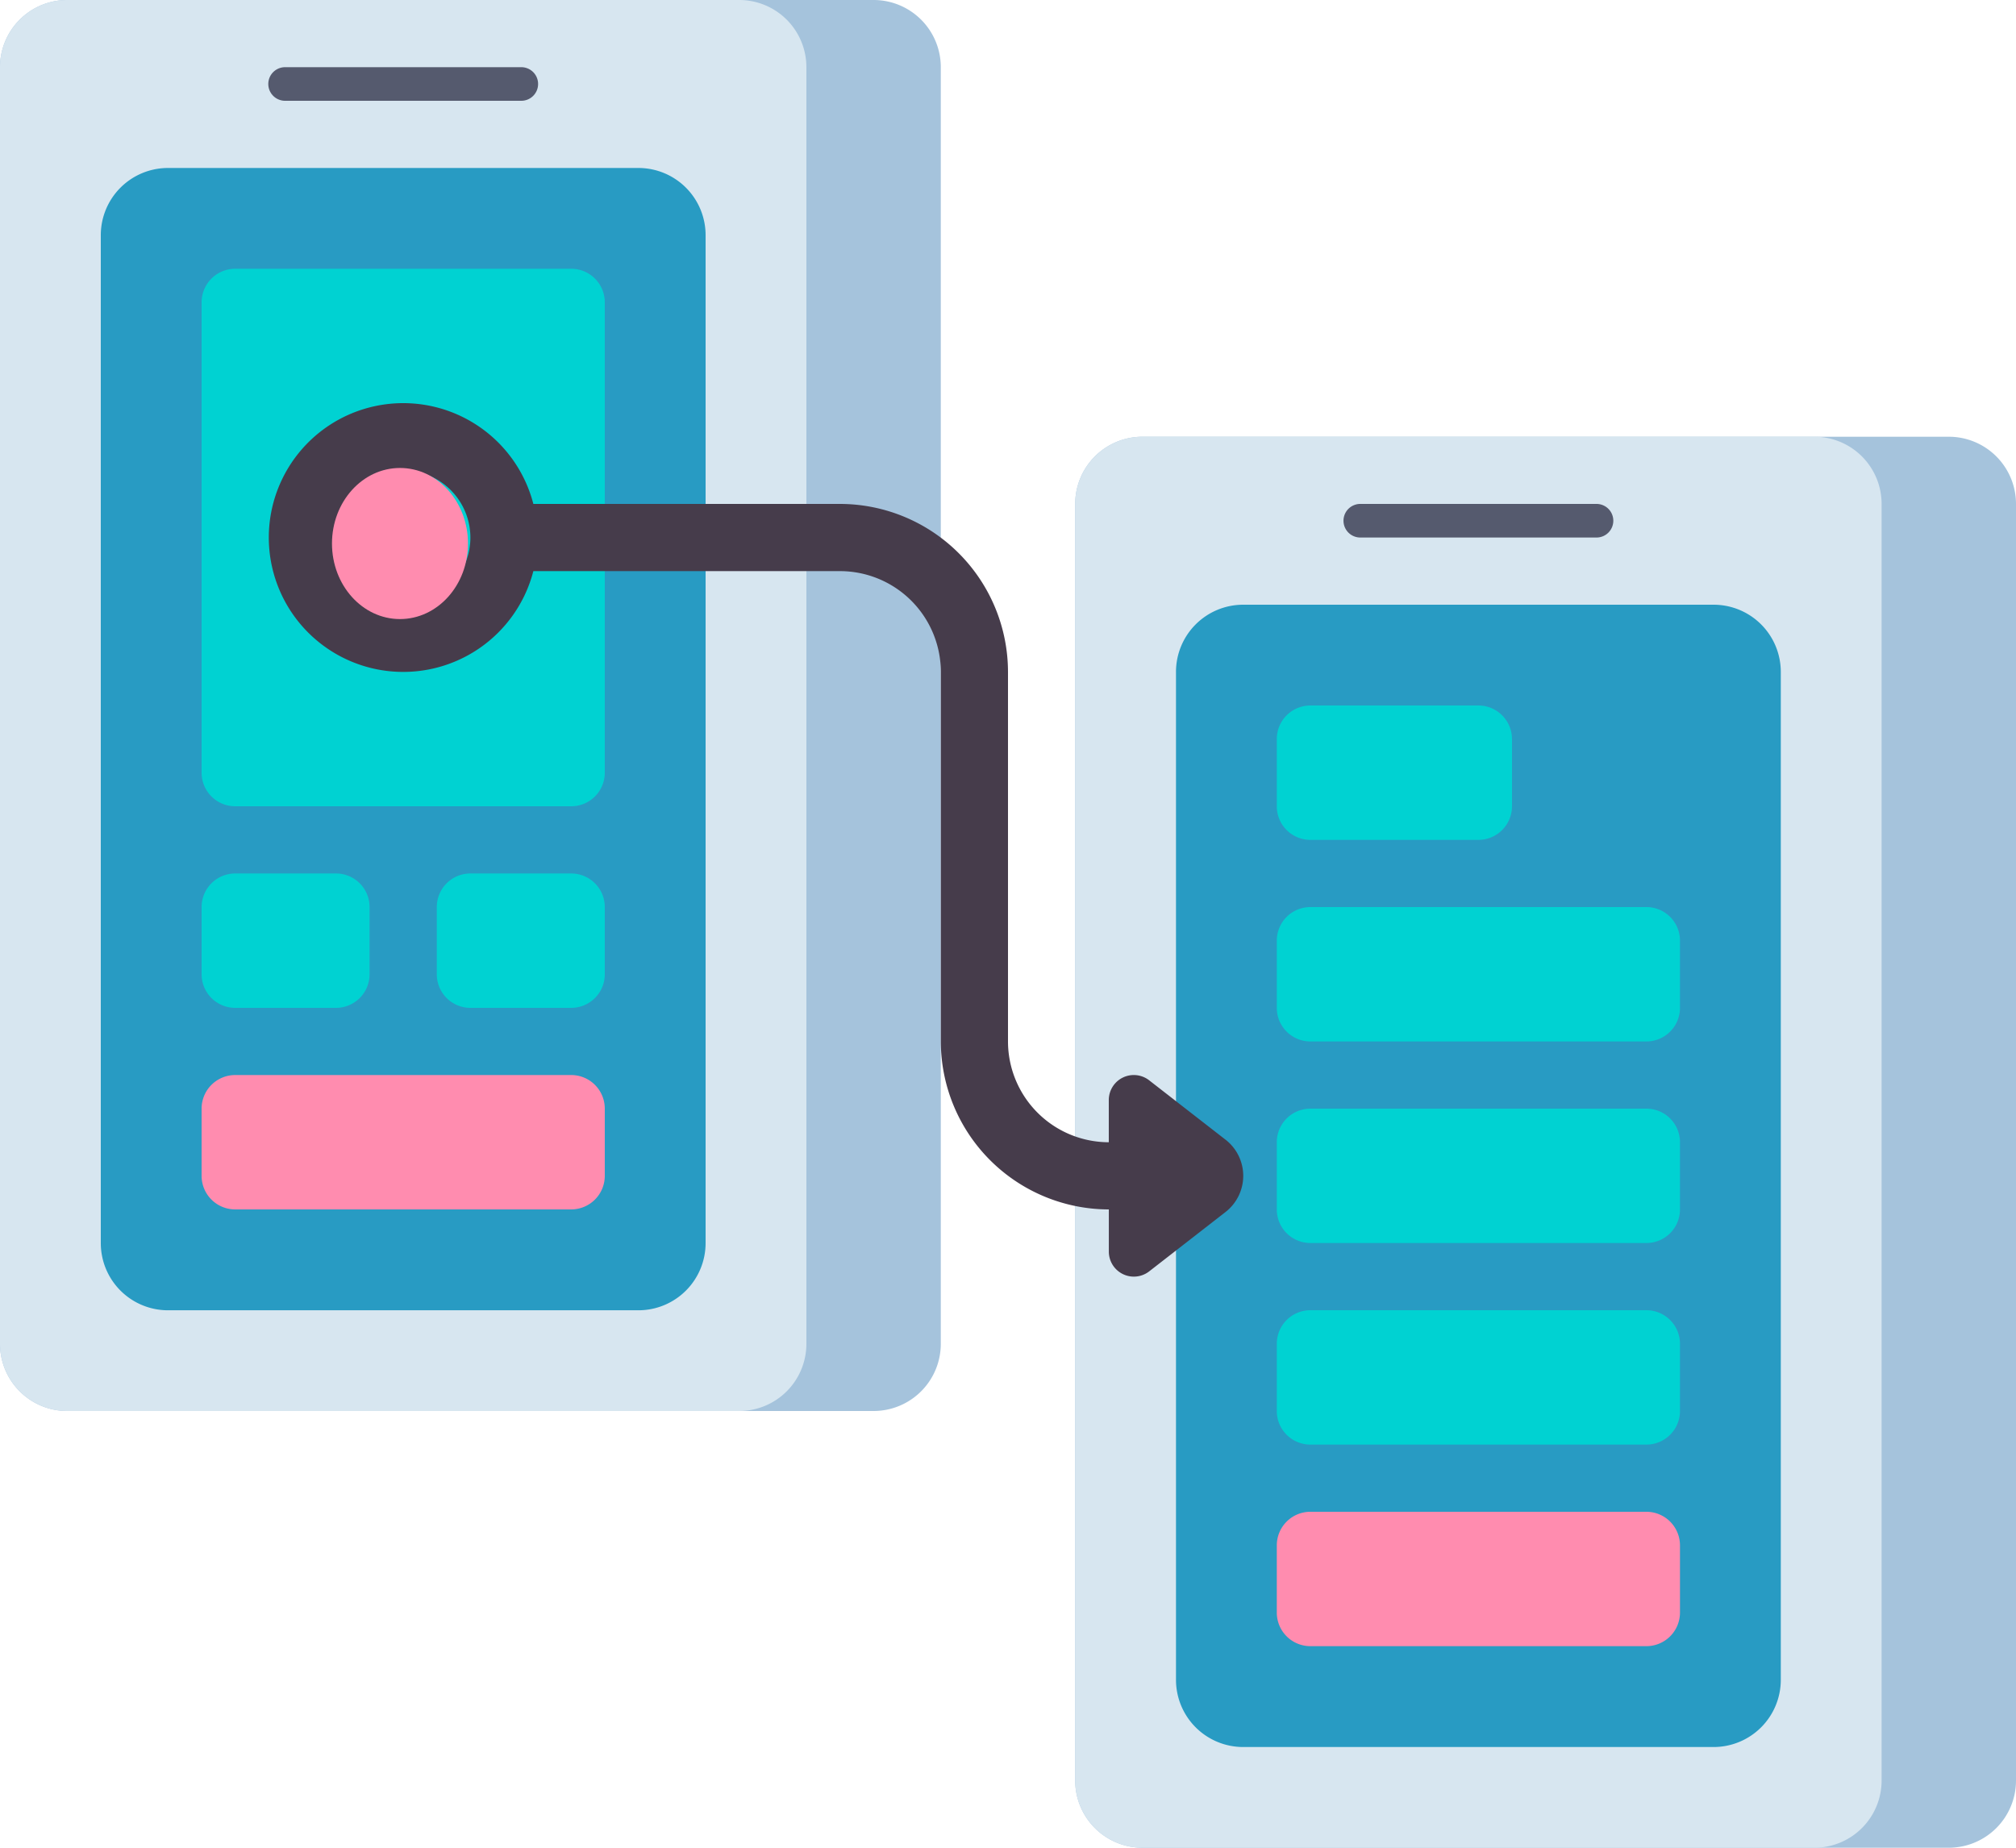
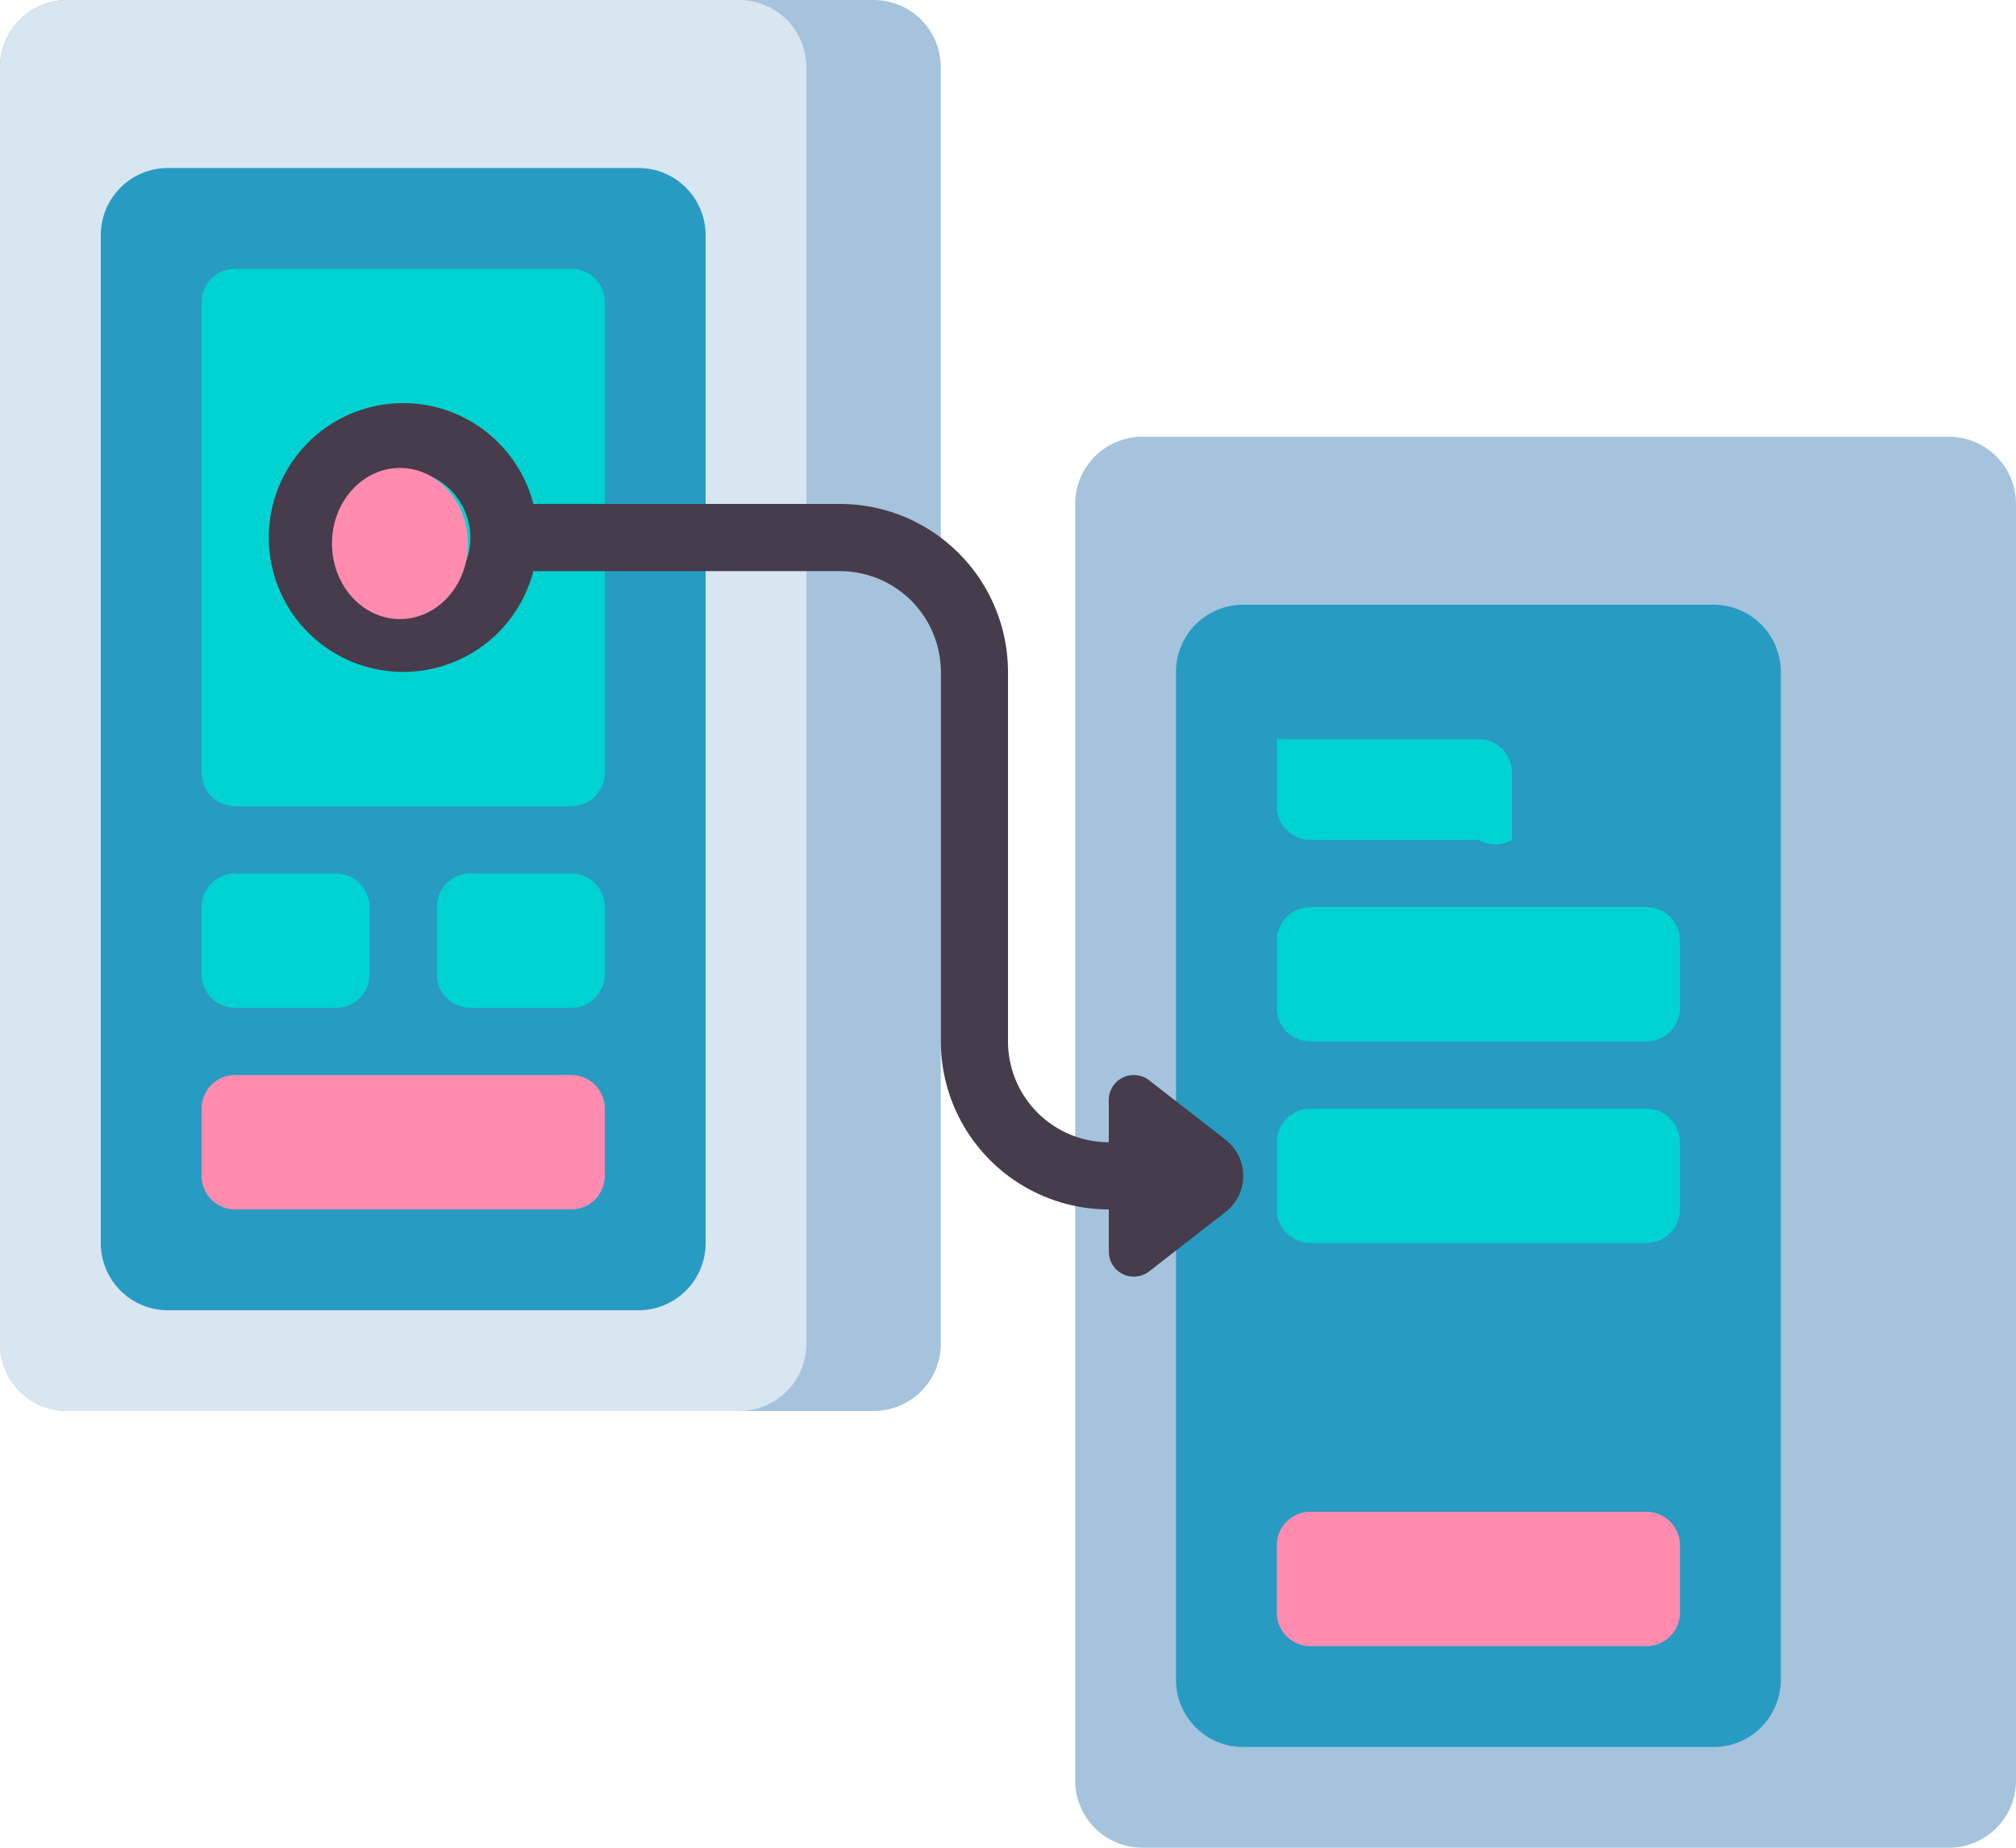
<svg xmlns="http://www.w3.org/2000/svg" width="133.403" height="122.286" viewBox="0 0 133.403 122.286">
  <g id="_006-prototype" data-name="006-prototype" transform="translate(0 0)">
    <g id="Group_1035" data-name="Group 1035" transform="translate(0 0)">
      <g id="Group_1030" data-name="Group 1030">
        <g id="Group_1026" data-name="Group 1026">
          <path id="Path_4226" data-name="Path 4226" d="M73.808,129.382H20.447A4.447,4.447,0,0,1,16,124.935V40.447A4.447,4.447,0,0,1,20.447,36H73.808a4.447,4.447,0,0,1,4.447,4.447v84.489A4.447,4.447,0,0,1,73.808,129.382Z" transform="translate(-16 -36)" fill="#a5c3dc" />
        </g>
        <g id="Group_1027" data-name="Group 1027">
          <path id="Path_4227" data-name="Path 4227" d="M64.914,129.382H20.447A4.447,4.447,0,0,1,16,124.935V40.447A4.447,4.447,0,0,1,20.447,36H64.914a4.447,4.447,0,0,1,4.447,4.447v84.489A4.447,4.447,0,0,1,64.914,129.382Z" transform="translate(-16 -36)" fill="#d7e6f0" />
        </g>
        <g id="Group_1028" data-name="Group 1028" transform="translate(6.67 11.117)">
          <path id="Path_4228" data-name="Path 4228" d="M75.574,151.6H44.447A4.447,4.447,0,0,1,40,147.148v-66.7A4.447,4.447,0,0,1,44.447,76H75.574a4.447,4.447,0,0,1,4.447,4.447v66.7A4.447,4.447,0,0,1,75.574,151.6Z" transform="translate(-40 -76)" fill="#289bc3" />
        </g>
        <g id="Group_1029" data-name="Group 1029" transform="translate(17.787 4.447)">
-           <path id="Path_4229" data-name="Path 4229" d="M96.675,54.223H81.112a1.112,1.112,0,1,1,0-2.223H96.675a1.112,1.112,0,1,1,0,2.223Z" transform="translate(-80 -52)" fill="#555a6e" />
-         </g>
+           </g>
      </g>
      <g id="Group_1031" data-name="Group 1031" transform="translate(13.34 17.787)">
        <path id="Path_4230" data-name="Path 4230" d="M88.457,135.574H66.223A2.223,2.223,0,0,1,64,133.351V102.223A2.223,2.223,0,0,1,66.223,100H88.457a2.223,2.223,0,0,1,2.223,2.223v31.127A2.223,2.223,0,0,1,88.457,135.574Z" transform="translate(-64 -100)" fill="#00d2d2" />
      </g>
      <g id="Group_1032" data-name="Group 1032" transform="translate(13.34 57.808)">
        <path id="Path_4231" data-name="Path 4231" d="M72.894,252.894h-6.67A2.224,2.224,0,0,1,64,250.67v-4.447A2.223,2.223,0,0,1,66.223,244h6.67a2.223,2.223,0,0,1,2.223,2.223v4.447A2.224,2.224,0,0,1,72.894,252.894Z" transform="translate(-64 -244)" fill="#00d2d2" />
      </g>
      <g id="Group_1033" data-name="Group 1033" transform="translate(13.34 71.148)">
        <path id="Path_4232" data-name="Path 4232" d="M88.457,300.893H66.223A2.223,2.223,0,0,1,64,298.67v-4.447A2.223,2.223,0,0,1,66.223,292H88.457a2.223,2.223,0,0,1,2.223,2.223v4.447A2.223,2.223,0,0,1,88.457,300.893Z" transform="translate(-64 -292)" fill="#ff8caf" />
      </g>
      <g id="Group_1034" data-name="Group 1034" transform="translate(28.904 57.808)">
        <path id="Path_4233" data-name="Path 4233" d="M128.894,252.894h-6.67A2.223,2.223,0,0,1,120,250.67v-4.447A2.223,2.223,0,0,1,122.223,244h6.67a2.223,2.223,0,0,1,2.223,2.223v4.447A2.224,2.224,0,0,1,128.894,252.894Z" transform="translate(-120 -244)" fill="#00d2d2" />
      </g>
    </g>
    <g id="Group_1046" data-name="Group 1046" transform="translate(71.148 28.904)">
      <g id="Group_1036" data-name="Group 1036">
        <path id="Path_4234" data-name="Path 4234" d="M329.808,233.382H276.447A4.447,4.447,0,0,1,272,228.935V144.447A4.447,4.447,0,0,1,276.447,140h53.361a4.447,4.447,0,0,1,4.447,4.447v84.489A4.447,4.447,0,0,1,329.808,233.382Z" transform="translate(-272 -140)" fill="#a5c3dc" />
      </g>
      <g id="Group_1040" data-name="Group 1040">
        <g id="Group_1037" data-name="Group 1037">
-           <path id="Path_4235" data-name="Path 4235" d="M320.914,233.382H276.447A4.447,4.447,0,0,1,272,228.935V144.447A4.447,4.447,0,0,1,276.447,140h44.468a4.447,4.447,0,0,1,4.447,4.447v84.489A4.447,4.447,0,0,1,320.914,233.382Z" transform="translate(-272 -140)" fill="#d7e6f0" />
-         </g>
+           </g>
        <g id="Group_1038" data-name="Group 1038" transform="translate(6.67 11.117)">
          <path id="Path_4236" data-name="Path 4236" d="M331.574,255.6H300.447A4.447,4.447,0,0,1,296,251.148v-66.7A4.447,4.447,0,0,1,300.447,180h31.127a4.447,4.447,0,0,1,4.447,4.447v66.7A4.447,4.447,0,0,1,331.574,255.6Z" transform="translate(-296 -180)" fill="#289bc3" />
        </g>
        <g id="Group_1039" data-name="Group 1039" transform="translate(17.787 4.447)">
-           <path id="Path_4237" data-name="Path 4237" d="M352.675,158.223H337.112a1.112,1.112,0,1,1,0-2.223h15.564a1.112,1.112,0,1,1,0,2.223Z" transform="translate(-336 -156)" fill="#555a6e" />
-         </g>
+           </g>
      </g>
      <g id="Group_1041" data-name="Group 1041" transform="translate(13.34 17.787)">
-         <path id="Path_4238" data-name="Path 4238" d="M333.34,212.894H322.223A2.223,2.223,0,0,1,320,210.67v-4.447A2.223,2.223,0,0,1,322.223,204H333.34a2.223,2.223,0,0,1,2.223,2.223v4.447A2.223,2.223,0,0,1,333.34,212.894Z" transform="translate(-320 -204)" fill="#00d2d2" />
+         <path id="Path_4238" data-name="Path 4238" d="M333.34,212.894H322.223A2.223,2.223,0,0,1,320,210.67v-4.447H333.34a2.223,2.223,0,0,1,2.223,2.223v4.447A2.223,2.223,0,0,1,333.34,212.894Z" transform="translate(-320 -204)" fill="#00d2d2" />
      </g>
      <g id="Group_1042" data-name="Group 1042" transform="translate(13.34 31.127)">
        <path id="Path_4239" data-name="Path 4239" d="M344.457,260.894H322.223A2.223,2.223,0,0,1,320,258.67v-4.447A2.223,2.223,0,0,1,322.223,252h22.234a2.223,2.223,0,0,1,2.223,2.223v4.447A2.223,2.223,0,0,1,344.457,260.894Z" transform="translate(-320 -252)" fill="#00d2d2" />
      </g>
      <g id="Group_1043" data-name="Group 1043" transform="translate(13.34 44.468)">
        <path id="Path_4240" data-name="Path 4240" d="M344.457,308.893H322.223A2.223,2.223,0,0,1,320,306.67v-4.447A2.223,2.223,0,0,1,322.223,300h22.234a2.223,2.223,0,0,1,2.223,2.223v4.447A2.223,2.223,0,0,1,344.457,308.893Z" transform="translate(-320 -300)" fill="#00d2d2" />
      </g>
      <g id="Group_1044" data-name="Group 1044" transform="translate(13.34 57.808)">
-         <path id="Path_4241" data-name="Path 4241" d="M344.457,356.894H322.223A2.223,2.223,0,0,1,320,354.67v-4.447A2.223,2.223,0,0,1,322.223,348h22.234a2.224,2.224,0,0,1,2.223,2.223v4.447A2.224,2.224,0,0,1,344.457,356.894Z" transform="translate(-320 -348)" fill="#00d2d2" />
-       </g>
+         </g>
      <g id="Group_1045" data-name="Group 1045" transform="translate(13.34 71.148)">
        <path id="Path_4242" data-name="Path 4242" d="M344.457,404.894H322.223A2.223,2.223,0,0,1,320,402.67v-4.447A2.223,2.223,0,0,1,322.223,396h22.234a2.224,2.224,0,0,1,2.223,2.223v4.447A2.224,2.224,0,0,1,344.457,404.894Z" transform="translate(-320 -396)" fill="#ff8caf" />
      </g>
    </g>
    <g id="Group_1047" data-name="Group 1047" transform="translate(17.787 26.681)">
      <path id="Path_4243" data-name="Path 4243" d="M143.308,180.745l-5.052-3.929a1.655,1.655,0,0,0-2.672,1.307v2.792a6.678,6.678,0,0,1-6.67-6.67V149.787A11.13,11.13,0,0,0,117.8,138.67H97.506a8.894,8.894,0,1,0,0,4.447H117.8a6.678,6.678,0,0,1,6.67,6.67v24.457a11.13,11.13,0,0,0,11.117,11.117v2.791a1.655,1.655,0,0,0,2.672,1.307l5.052-3.929a3.031,3.031,0,0,0,0-4.784ZM93.34,140.894a4.447,4.447,0,1,1-4.447-4.447A4.452,4.452,0,0,1,93.34,140.894Z" transform="translate(-80 -132)" fill="#463c4b" />
      <ellipse id="Ellipse_84" data-name="Ellipse 84" cx="4.5" cy="5" rx="4.5" ry="5" transform="translate(4.181 4.29)" fill="#ff8caf" />
    </g>
  </g>
</svg>